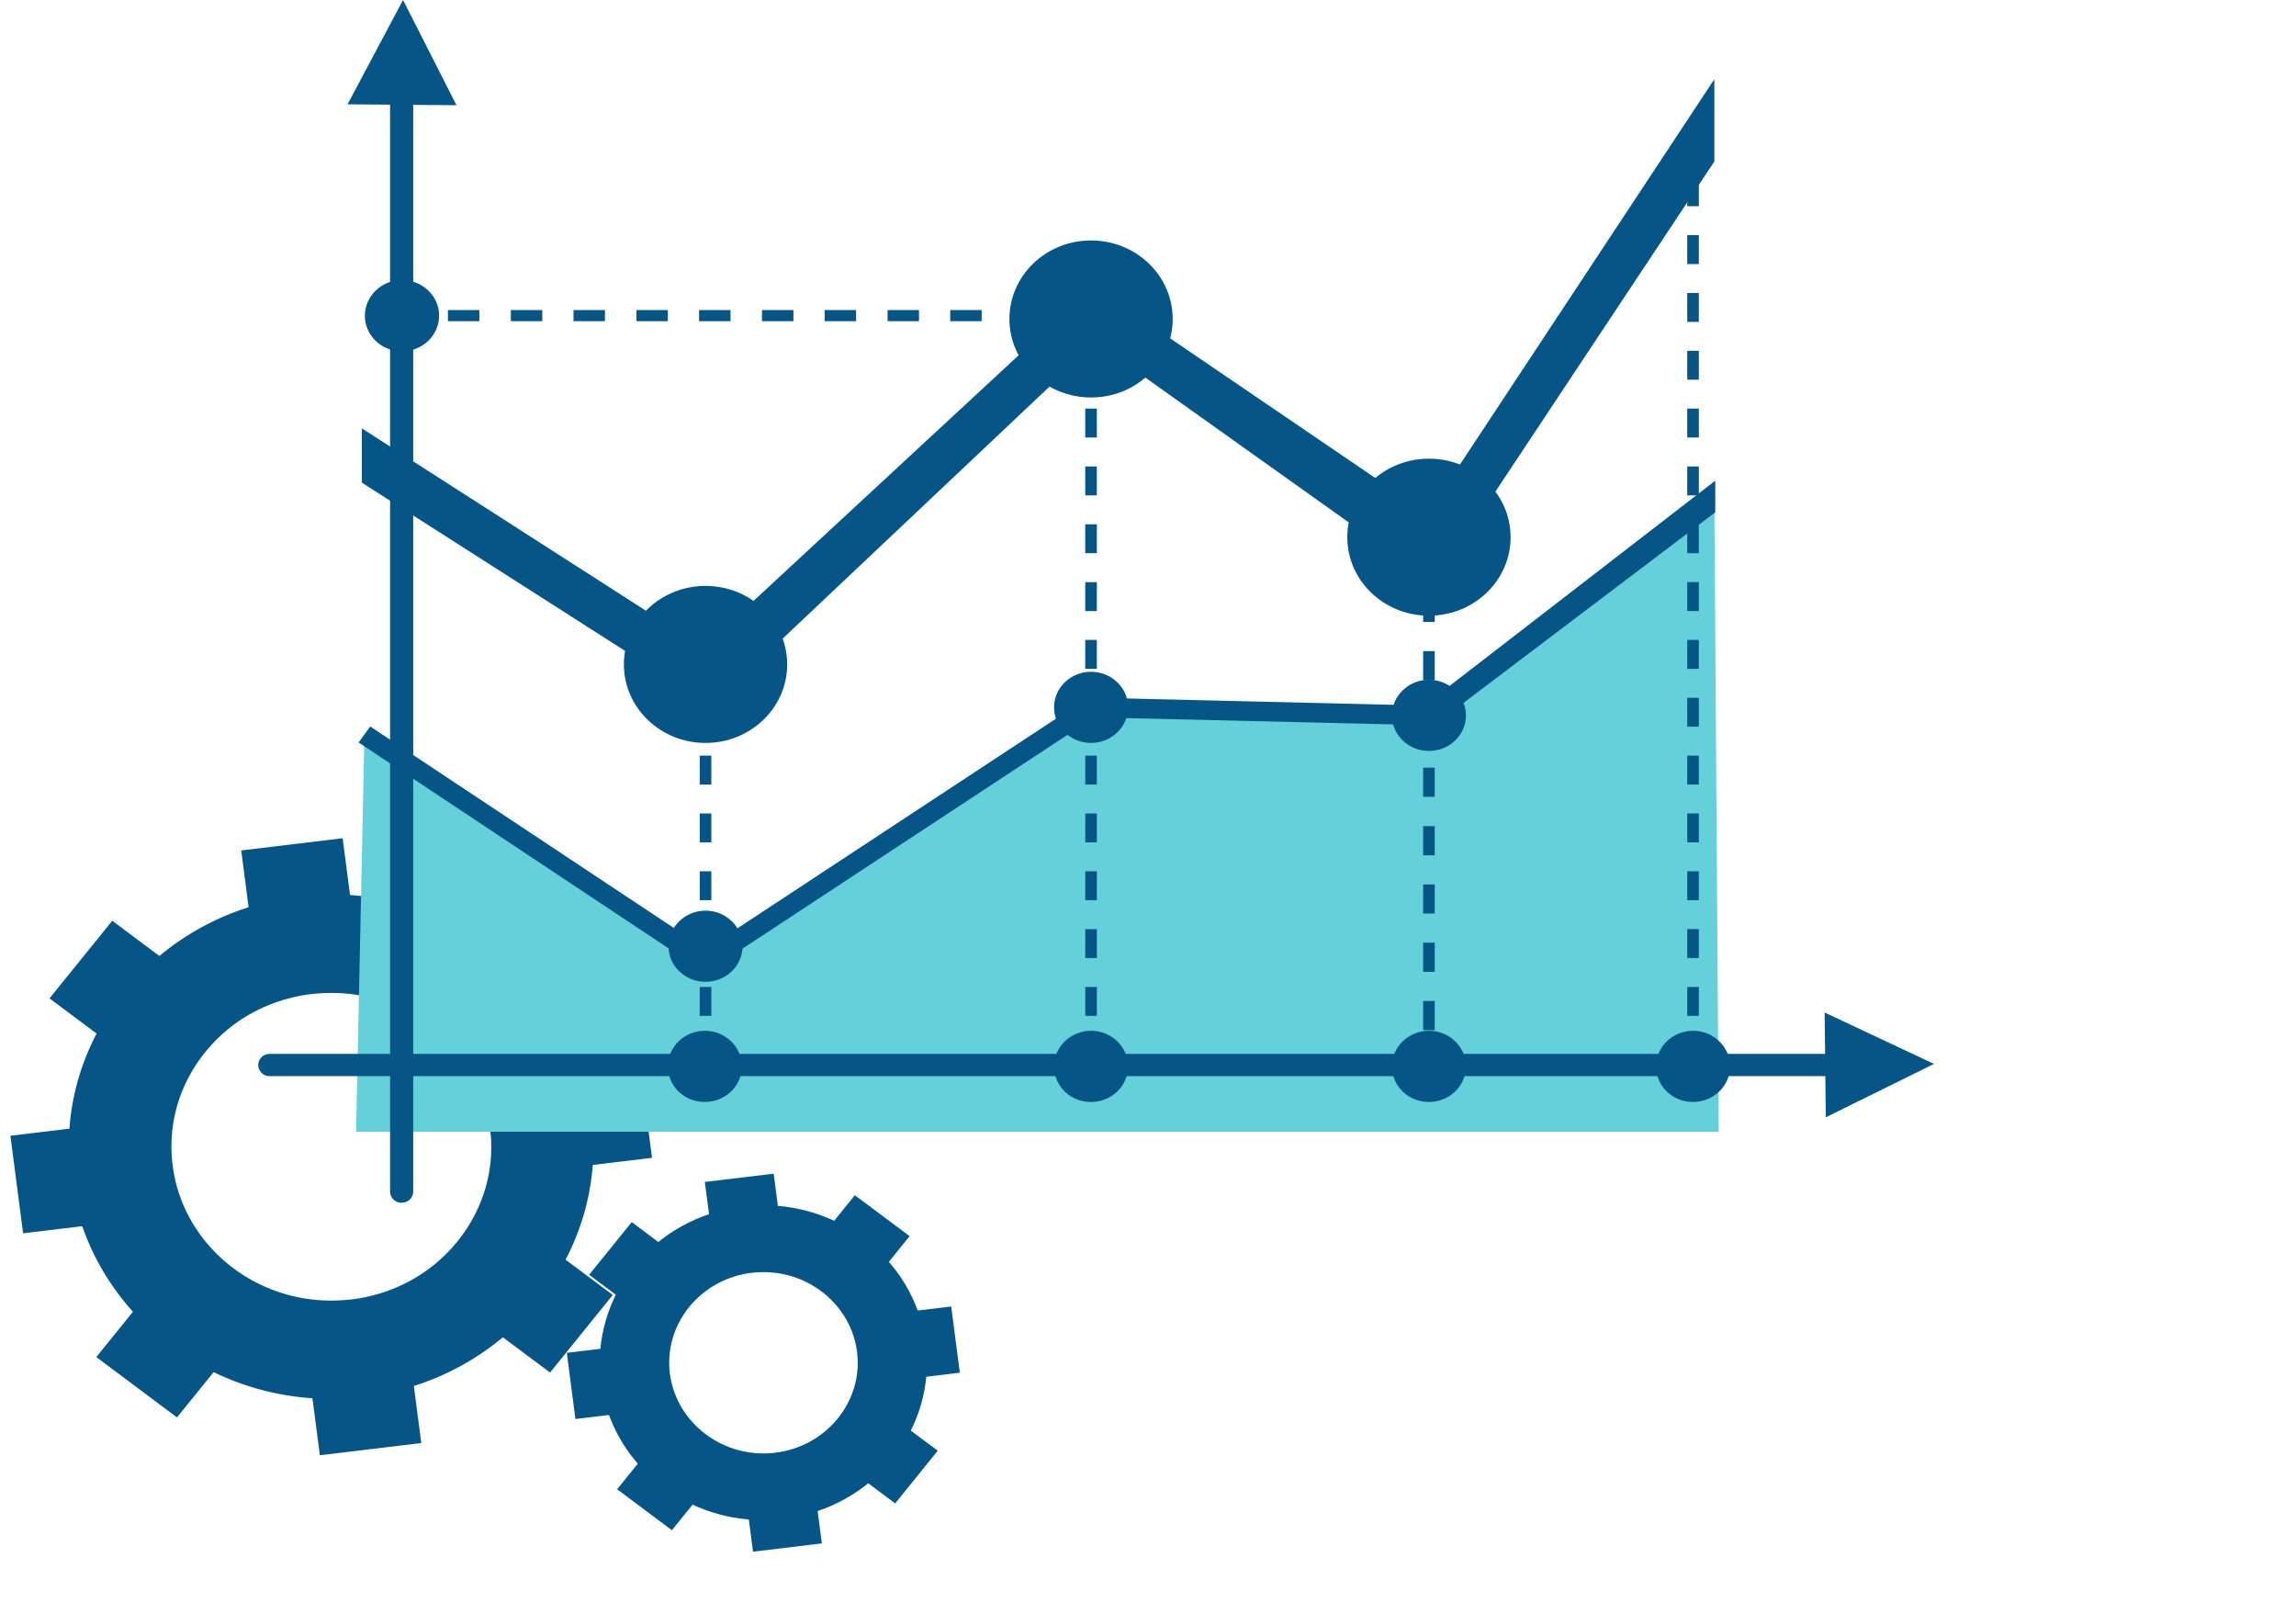
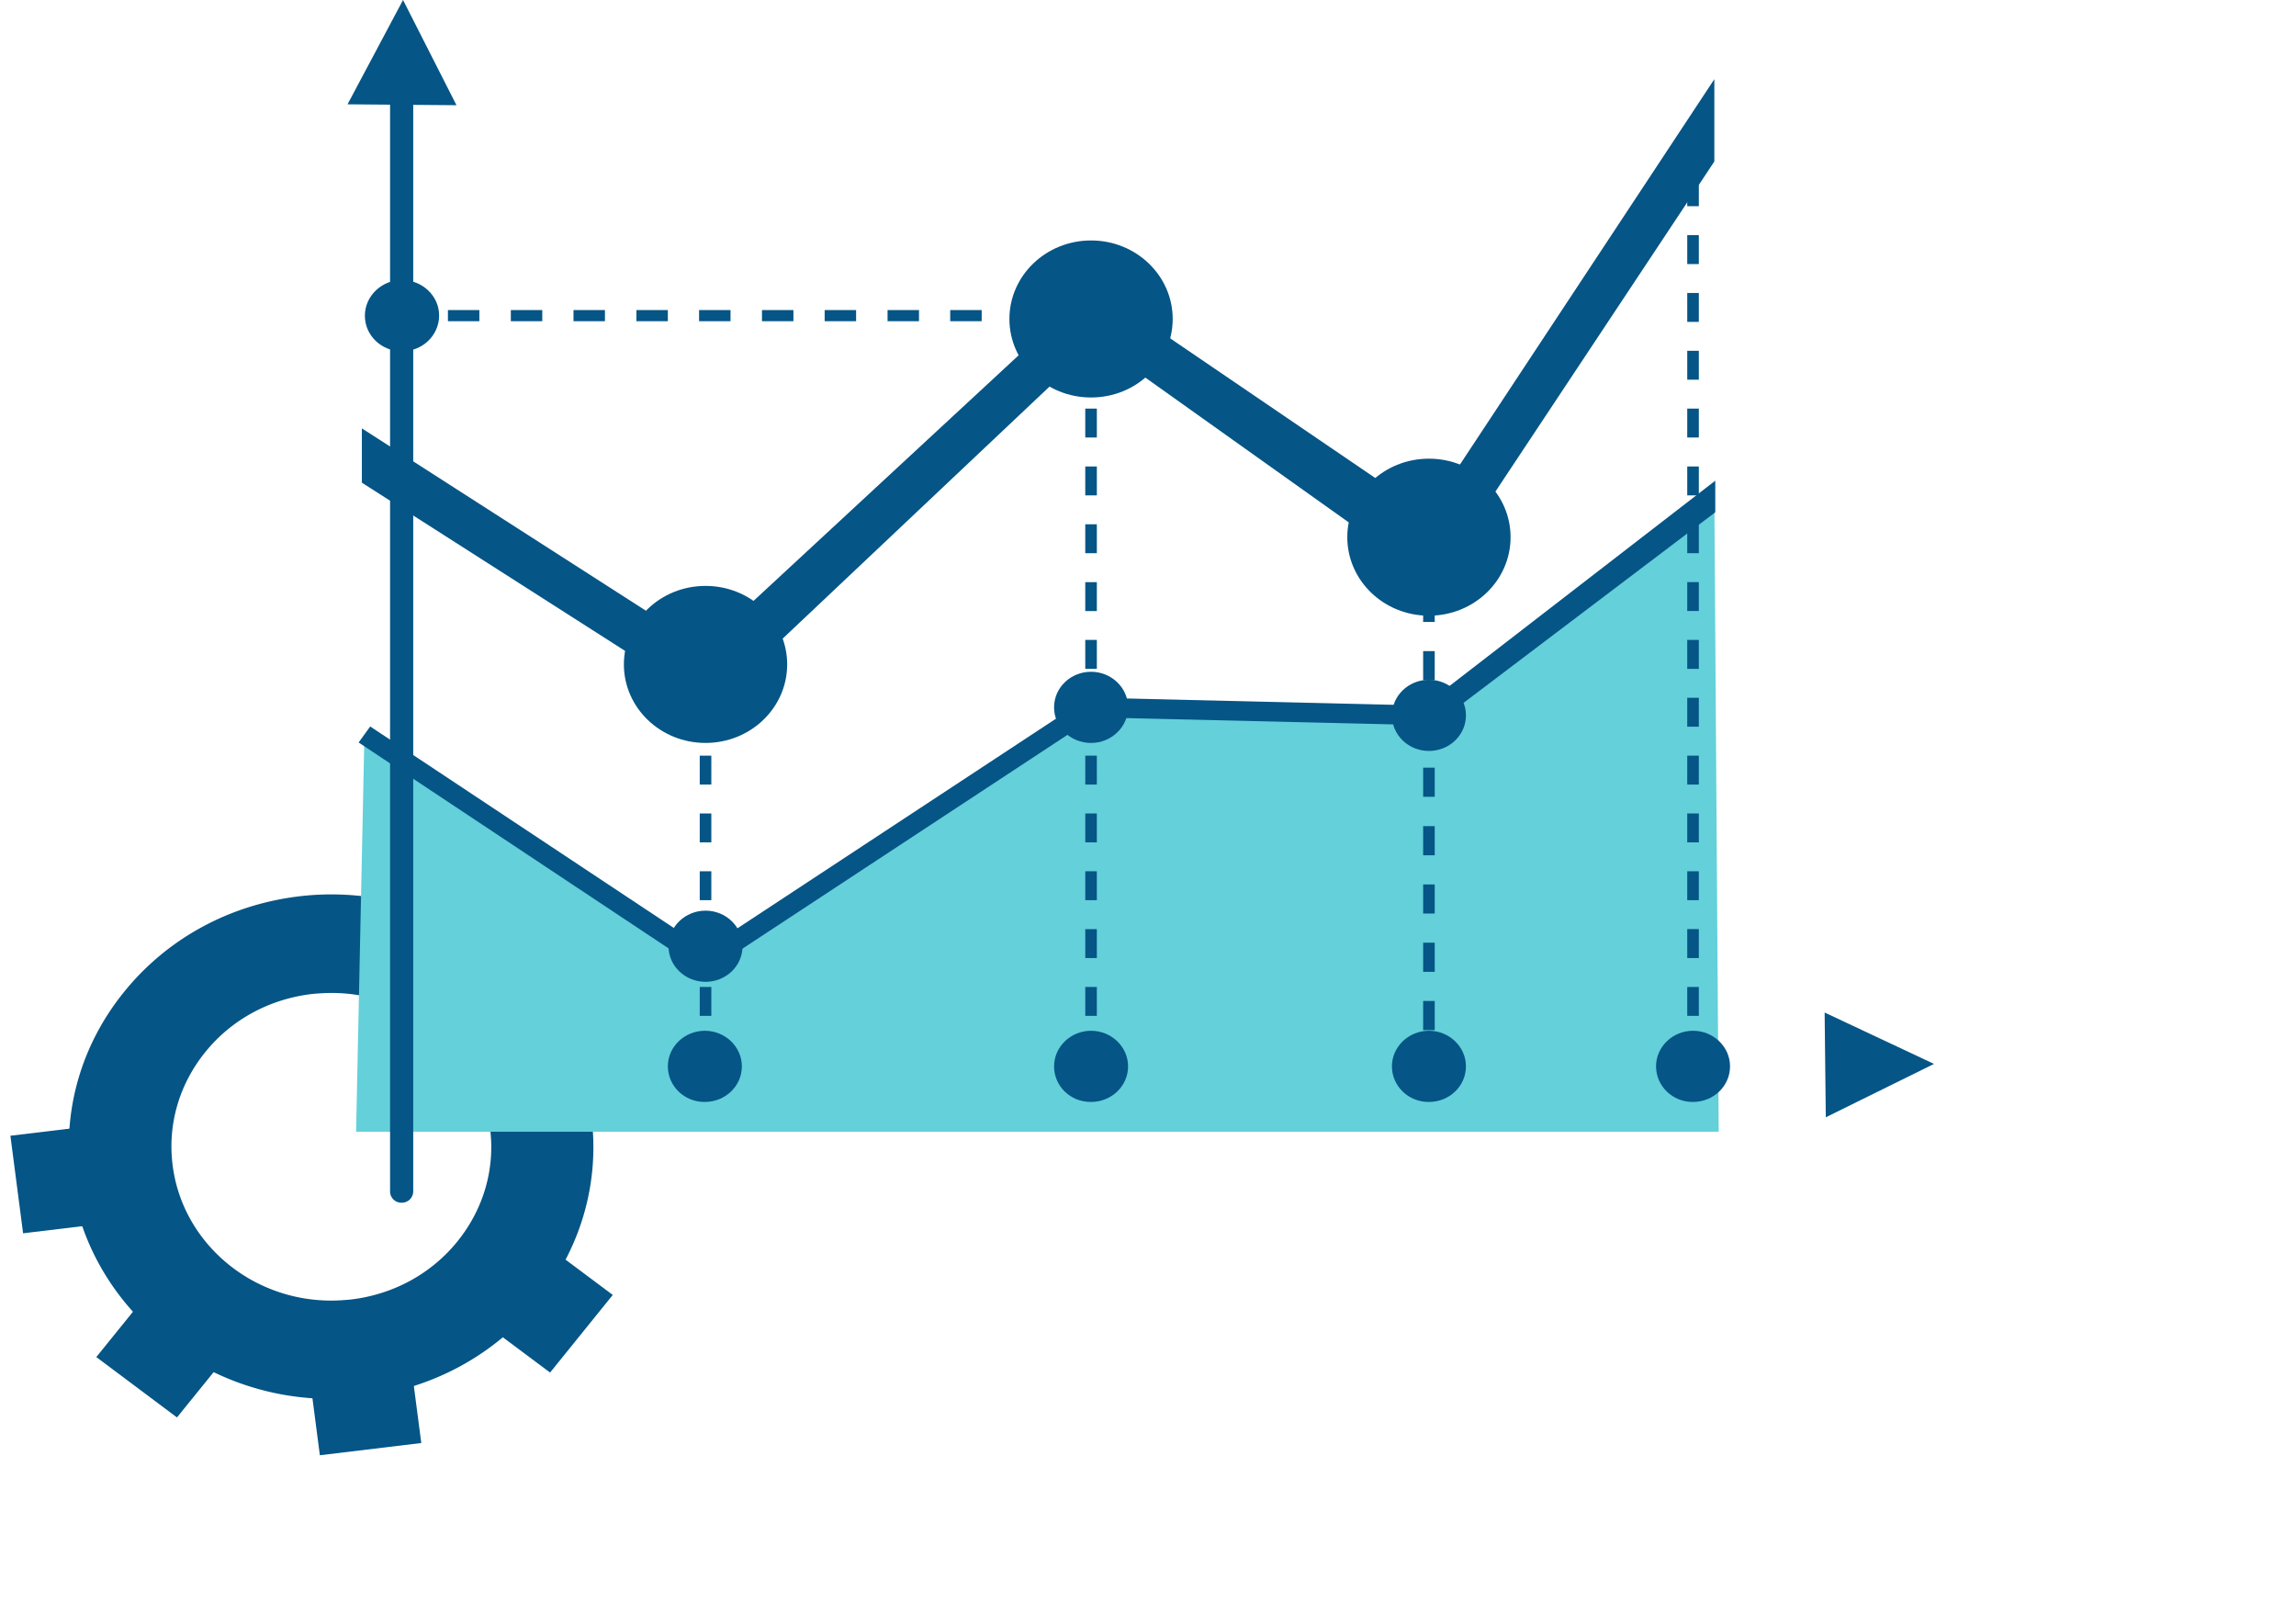
<svg xmlns="http://www.w3.org/2000/svg" width="111" height="78" fill="none">
-   <path d="M30.541 59.069l-2.06 2.545 2.47 1.85 2.06-2.546-2.47-1.85zm6.863-2.341l-3.329.4.388 2.986 3.328-.4-.387-2.986zm3.922 1.042l-1.92 2.377 2.649 1.978 1.92-2.378-2.65-1.978zm4.66 5.377l-3.106.374.417 3.2 3.106-.374-.417-3.2zm-3.124 5.125l-2.057 2.547 2.473 1.846 2.057-2.547-2.473-1.846zm-3.518 3.339l-3.328.4.388 2.988 3.328-.4-.388-2.988zm-7.587-2.006l-1.922 2.376 2.648 1.98 1.922-2.376-2.648-1.98zm-1.247-4.592l-3.107.373.416 3.2 3.107-.373-.416-3.2z" fill="#055586" />
-   <path d="M36.893 73.473c-3.98 0-7.346-2.86-7.838-6.665-.536-4.161 2.538-7.978 6.865-8.494 4.383-.527 8.296 2.495 8.833 6.601.537 4.161-2.538 7.967-6.865 8.494-.335.043-.67.064-.995.064zm.022-11.987c-.19 0-.38.01-.57.032-2.493.301-4.27 2.494-3.958 4.892.313 2.365 2.572 4.107 5.087 3.806 2.494-.301 4.271-2.494 3.958-4.892-.29-2.193-2.236-3.838-4.517-3.838zM5.427 44.503l-3.033 3.752 4.043 3.022 3.033-3.752-4.043-3.022zm11.138-3.988l-4.903.59.635 4.886 4.904-.59-.636-4.886zm6.899 1.822l-3.142 3.888 3.901 2.916 3.143-3.887-3.902-2.917zm7.444 8.909l-5.08.611.612 4.716 5.082-.611-.614-4.716z" fill="#055586" />
  <path d="M25.58 59.568l-3.031 3.753 4.044 3.02 3.031-3.752-4.044-3.02zm-5.85 5.293l-4.903.59.637 4.887 4.903-.591-.637-4.886zM7.8 61.706l-3.144 3.886 3.9 2.918 3.145-3.886-3.9-2.918zm-2.217-7.423l-5.08.612.614 4.715 5.081-.612-.615-4.715z" fill="#055586" />
  <path d="M15.996 67.614c-6.373 0-11.773-4.59-12.567-10.676-.425-3.236.492-6.43 2.572-8.999 2.08-2.57 5.076-4.203 8.43-4.612a13.112 13.112 0 011.588-.097c6.373 0 11.773 4.591 12.567 10.676.424 3.226-.492 6.419-2.572 8.999-2.08 2.57-5.076 4.204-8.43 4.612-.526.065-1.062.097-1.588.097zm.034-19.62c-.325 0-.649.02-.973.053-2.046.247-3.88 1.247-5.143 2.817s-1.822 3.515-1.565 5.483c.48 3.709 3.779 6.515 7.658 6.515.325 0 .649-.022.973-.054 2.046-.247 3.88-1.247 5.143-2.817 1.264-1.57 1.823-3.515 1.566-5.483-.481-3.72-3.78-6.515-7.66-6.515z" fill="#055586" />
  <path d="M82.879 24.04l.212 30.662H17.215l.403-19.202 16.491 10.945 18.638-12.246 16.335.387L82.879 24.04z" fill="#64D0DA" />
  <path d="M19.485 0l2.583 5.085-5.266-.043L19.485 0zM93.5 51.423l-5.232 2.58-.056-5.064 5.288 2.484zM17.64 15.245c.011-.946.816-1.72 1.811-1.71.984.011 1.79.785 1.778 1.732-.011.957-.816 1.72-1.811 1.71-.995 0-1.789-.786-1.778-1.732zm14.68 30.49c0-.946.805-1.72 1.79-1.72.983 0 1.788.774 1.788 1.72 0 .957-.805 1.72-1.789 1.72-.984 0-1.789-.763-1.789-1.72zm-.033 5.806c0-.946.805-1.72 1.788-1.72.984 0 1.79.774 1.79 1.72 0 .957-.806 1.72-1.79 1.72-.983.01-1.788-.763-1.788-1.72zm18.672 0c0-.946.804-1.72 1.788-1.72s1.79.774 1.79 1.72c0 .957-.806 1.72-1.79 1.72-.995.01-1.788-.763-1.788-1.72zm16.334 0c0-.946.805-1.72 1.789-1.72.984 0 1.789.774 1.789 1.72 0 .957-.805 1.72-1.79 1.72-.983.01-1.788-.763-1.788-1.72zm12.768 0c0-.946.805-1.72 1.79-1.72.983 0 1.788.774 1.788 1.72 0 .957-.805 1.72-1.789 1.72-.983.01-1.788-.763-1.788-1.72zM50.959 34.189c0-.957.804-1.72 1.788-1.72s1.79.773 1.79 1.72c0 .946-.806 1.72-1.79 1.72-.995 0-1.788-.764-1.788-1.72zm16.334.387c0-.946.805-1.72 1.789-1.72.984 0 1.789.774 1.789 1.72 0 .956-.805 1.72-1.79 1.72-.983 0-1.788-.764-1.788-1.72z" fill="#055586" />
  <path d="M68.847 34.103l-16.245-.387-18.482 12.16-16.223-10.763-.559.774L34.11 47.026l18.784-12.354 16.424.388 13.607-10.3v-1.527l-14.077 10.87z" fill="#055586" />
  <path d="M69.015 24.824L52.859 13.826l-18.862 17.47-16.502-10.59v2.624l16.893 10.794 18.605-17.567L69.35 28.2 82.88 7.805V3.827L69.015 24.824z" fill="#055586" />
  <path d="M30.162 32.114c0-2.097 1.767-3.795 3.947-3.795s3.947 1.698 3.947 3.795c0 2.096-1.767 3.795-3.947 3.795s-3.947-1.699-3.947-3.795zM48.8 15.417c0-2.096 1.767-3.795 3.947-3.795s3.947 1.699 3.947 3.795c0 2.097-1.767 3.795-3.947 3.795S48.8 17.514 48.8 15.417zm16.335 10.547c0-2.096 1.767-3.795 3.947-3.795s3.947 1.699 3.947 3.795c0 2.097-1.767 3.795-3.947 3.795s-3.947-1.698-3.947-3.795z" fill="#055586" />
-   <path d="M34.389 51.896h-.56v-1.398h.56v1.398zm0-2.796h-.56v-1.397h.56V49.1zm0-2.795h-.56v-1.398h.56v1.398zm0-2.795h-.56v-1.398h.56v1.398zm0-2.795h-.56v-1.398h.56v1.398zm0-2.796h-.56v-1.397h.56v1.397zm0-2.795h-.56v-1.398h.56v1.398zm18.638 16.772h-.56v-1.398h.56v1.398zm0-2.796h-.56v-1.397h.56V49.1zm0-2.795h-.56v-1.397h.56v1.397zm0-2.795h-.56v-1.398h.56v1.398zm0-2.795h-.56v-1.398h.56v1.398zm0-2.796h-.56v-1.397h.56v1.397zm0-2.795h-.56v-1.398h.56v1.398zm0-2.795h-.56V30.93h.56v1.398zm0-2.796h-.56v-1.397h.56v1.397zm0-2.795h-.56V25.34h.56v1.398zm0-2.795h-.56v-1.398h.56v1.398zm0-2.796h-.56V19.75h.56v1.398zm0-2.795h-.56v-1.397h.56v1.397zm-32.882-3.365h-.727v.538h.727v-.538zm30.355.538h-1.52v-.538h1.52v.538zm-3.04 0h-1.522v-.538h1.521v.538zm-3.03 0h-1.521v-.538h1.52v.538zm-3.042 0h-1.52v-.538h1.52v.538zm-3.03 0h-1.52v-.538h1.52v.538zm-3.041 0h-1.52v-.538h1.52v.538zm-3.03 0h-1.52v-.538h1.52v.538zm-3.041 0h-1.52v-.538h1.52v.538zm-3.03 0h-1.52v-.538h1.52v.538zm-3.041 0h-1.52v-.538h1.52v.538zm29.572-.538h-.727v.538h.727v-.538zm16.614 36.21h-.559v.699h.56v-.699zm0-1.408h-.559V48.38h.56v1.409zm0-2.817h-.559v-1.409h.56v1.409zm0-2.817h-.559v-1.408h.56v1.408zm0-2.817h-.559V39.93h.56v1.408zm0-2.827h-.559v-1.409h.56v1.409zm0-2.817h-.559v-1.409h.56v1.409zm0-2.817h-.559v-1.408h.56v1.408zm0-3.516h-.559v.7h.56v-.7zM82.13 51.896h-.56v-1.398h.56v1.398zm0-2.796h-.56v-1.397h.56V49.1zm0-2.795h-.56v-1.398h.56v1.398zm0-2.795h-.56v-1.398h.56v1.398zm0-2.795h-.56v-1.398h.56v1.398zm0-2.796h-.56v-1.397h.56v1.397zm0-2.795h-.56v-1.398h.56v1.398zm0-2.795h-.56V30.93h.56v1.398zm0-2.796h-.56v-1.397h.56v1.397zm0-2.795h-.56V25.34h.56v1.398zm0-2.795h-.56v-1.398h.56v1.398zm0-2.796h-.56V19.75h.56v1.398zm0-2.795h-.56v-1.398h.56v1.398zm0-2.795h-.56v-1.398h.56v1.398zm0-2.795h-.56v-1.398h.56v1.398zm0-2.796h-.56V8.57h.56v1.397zm0-2.795h-.56v-.785h.56v.785z" fill="#055586" />
+   <path d="M34.389 51.896h-.56v-1.398h.56v1.398zm0-2.796h-.56v-1.397h.56V49.1zm0-2.795v-1.398h.56v1.398zm0-2.795h-.56v-1.398h.56v1.398zm0-2.795h-.56v-1.398h.56v1.398zm0-2.796h-.56v-1.397h.56v1.397zm0-2.795h-.56v-1.398h.56v1.398zm18.638 16.772h-.56v-1.398h.56v1.398zm0-2.796h-.56v-1.397h.56V49.1zm0-2.795h-.56v-1.397h.56v1.397zm0-2.795h-.56v-1.398h.56v1.398zm0-2.795h-.56v-1.398h.56v1.398zm0-2.796h-.56v-1.397h.56v1.397zm0-2.795h-.56v-1.398h.56v1.398zm0-2.795h-.56V30.93h.56v1.398zm0-2.796h-.56v-1.397h.56v1.397zm0-2.795h-.56V25.34h.56v1.398zm0-2.795h-.56v-1.398h.56v1.398zm0-2.796h-.56V19.75h.56v1.398zm0-2.795h-.56v-1.397h.56v1.397zm-32.882-3.365h-.727v.538h.727v-.538zm30.355.538h-1.52v-.538h1.52v.538zm-3.04 0h-1.522v-.538h1.521v.538zm-3.03 0h-1.521v-.538h1.52v.538zm-3.042 0h-1.52v-.538h1.52v.538zm-3.03 0h-1.52v-.538h1.52v.538zm-3.041 0h-1.52v-.538h1.52v.538zm-3.03 0h-1.52v-.538h1.52v.538zm-3.041 0h-1.52v-.538h1.52v.538zm-3.03 0h-1.52v-.538h1.52v.538zm-3.041 0h-1.52v-.538h1.52v.538zm29.572-.538h-.727v.538h.727v-.538zm16.614 36.21h-.559v.699h.56v-.699zm0-1.408h-.559V48.38h.56v1.409zm0-2.817h-.559v-1.409h.56v1.409zm0-2.817h-.559v-1.408h.56v1.408zm0-2.817h-.559V39.93h.56v1.408zm0-2.827h-.559v-1.409h.56v1.409zm0-2.817h-.559v-1.409h.56v1.409zm0-2.817h-.559v-1.408h.56v1.408zm0-3.516h-.559v.7h.56v-.7zM82.13 51.896h-.56v-1.398h.56v1.398zm0-2.796h-.56v-1.397h.56V49.1zm0-2.795h-.56v-1.398h.56v1.398zm0-2.795h-.56v-1.398h.56v1.398zm0-2.795h-.56v-1.398h.56v1.398zm0-2.796h-.56v-1.397h.56v1.397zm0-2.795h-.56v-1.398h.56v1.398zm0-2.795h-.56V30.93h.56v1.398zm0-2.796h-.56v-1.397h.56v1.397zm0-2.795h-.56V25.34h.56v1.398zm0-2.795h-.56v-1.398h.56v1.398zm0-2.796h-.56V19.75h.56v1.398zm0-2.795h-.56v-1.398h.56v1.398zm0-2.795h-.56v-1.398h.56v1.398zm0-2.795h-.56v-1.398h.56v1.398zm0-2.796h-.56V8.57h.56v1.397zm0-2.795h-.56v-.785h.56v.785z" fill="#055586" />
  <path d="M19.418 58.131a.543.543 0 01-.56-.537V4.279c0-.301.247-.538.56-.538.313 0 .559.237.559.538v53.315a.55.55 0 01-.56.537z" fill="#055586" />
-   <path d="M88.212 52.014H13.045a.543.543 0 01-.56-.538c0-.3.247-.537.56-.537h75.167c.313 0 .559.236.559.538a.55.55 0 01-.56.537z" fill="#055586" />
</svg>